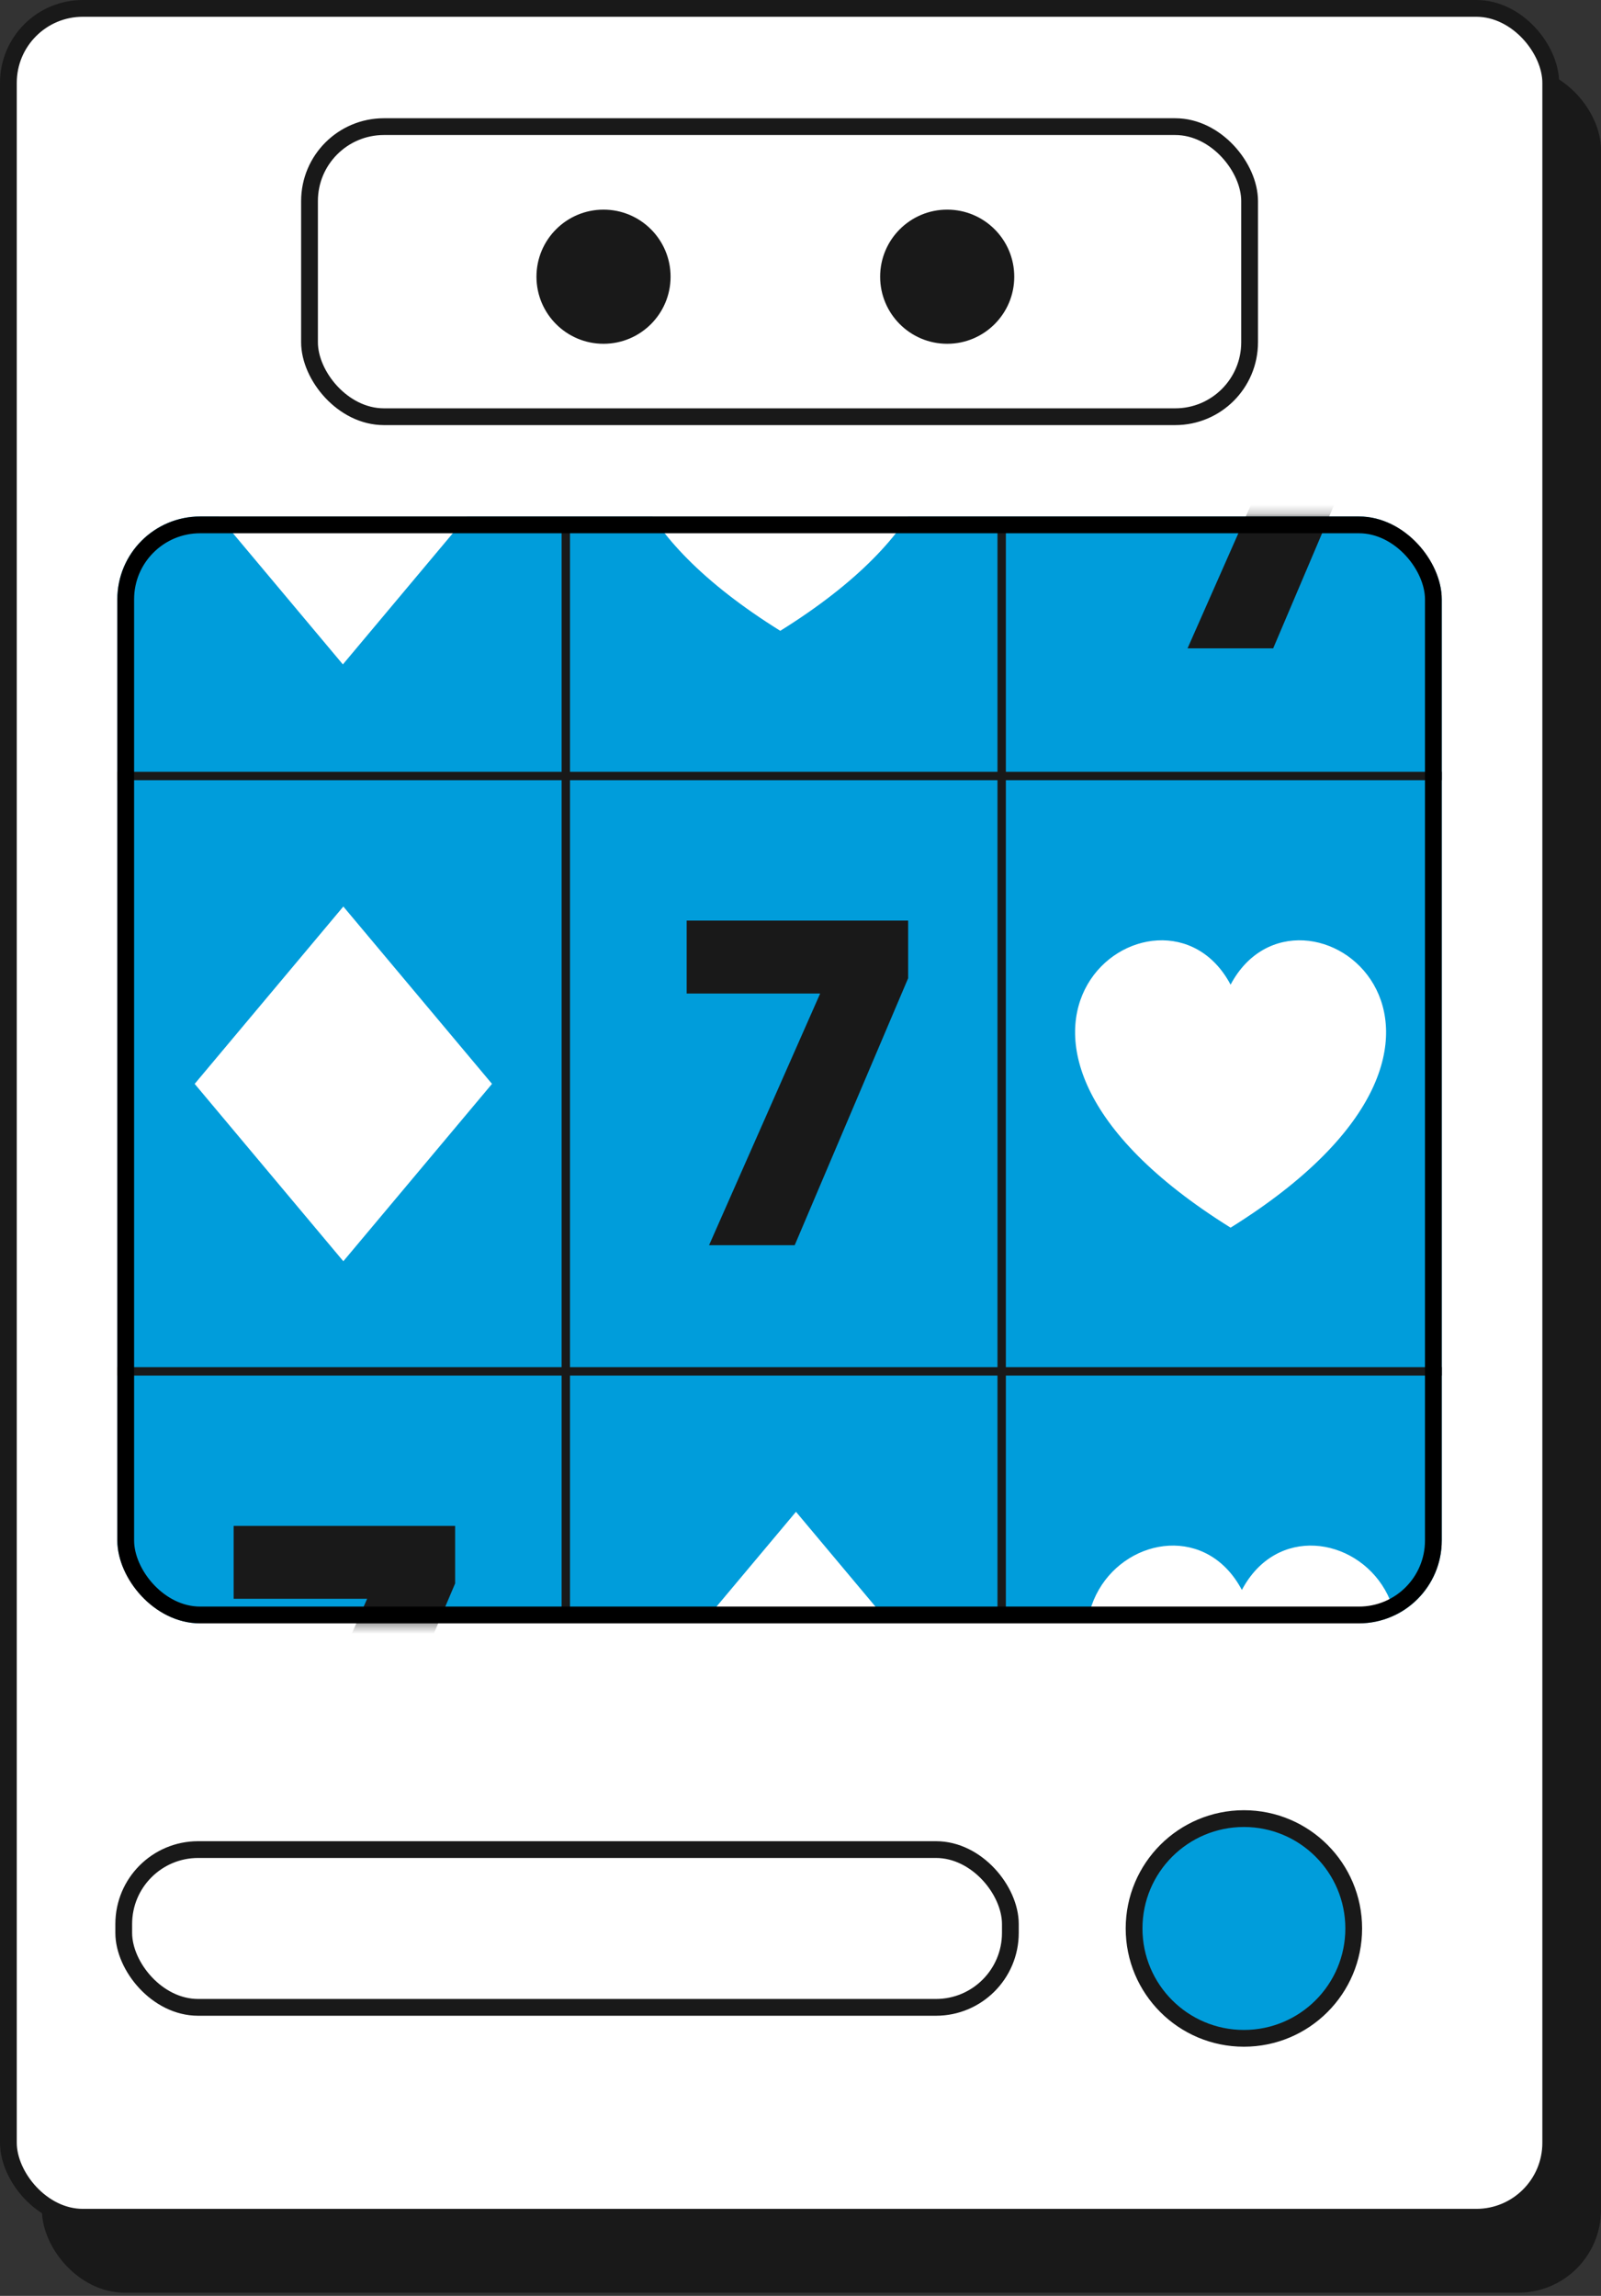
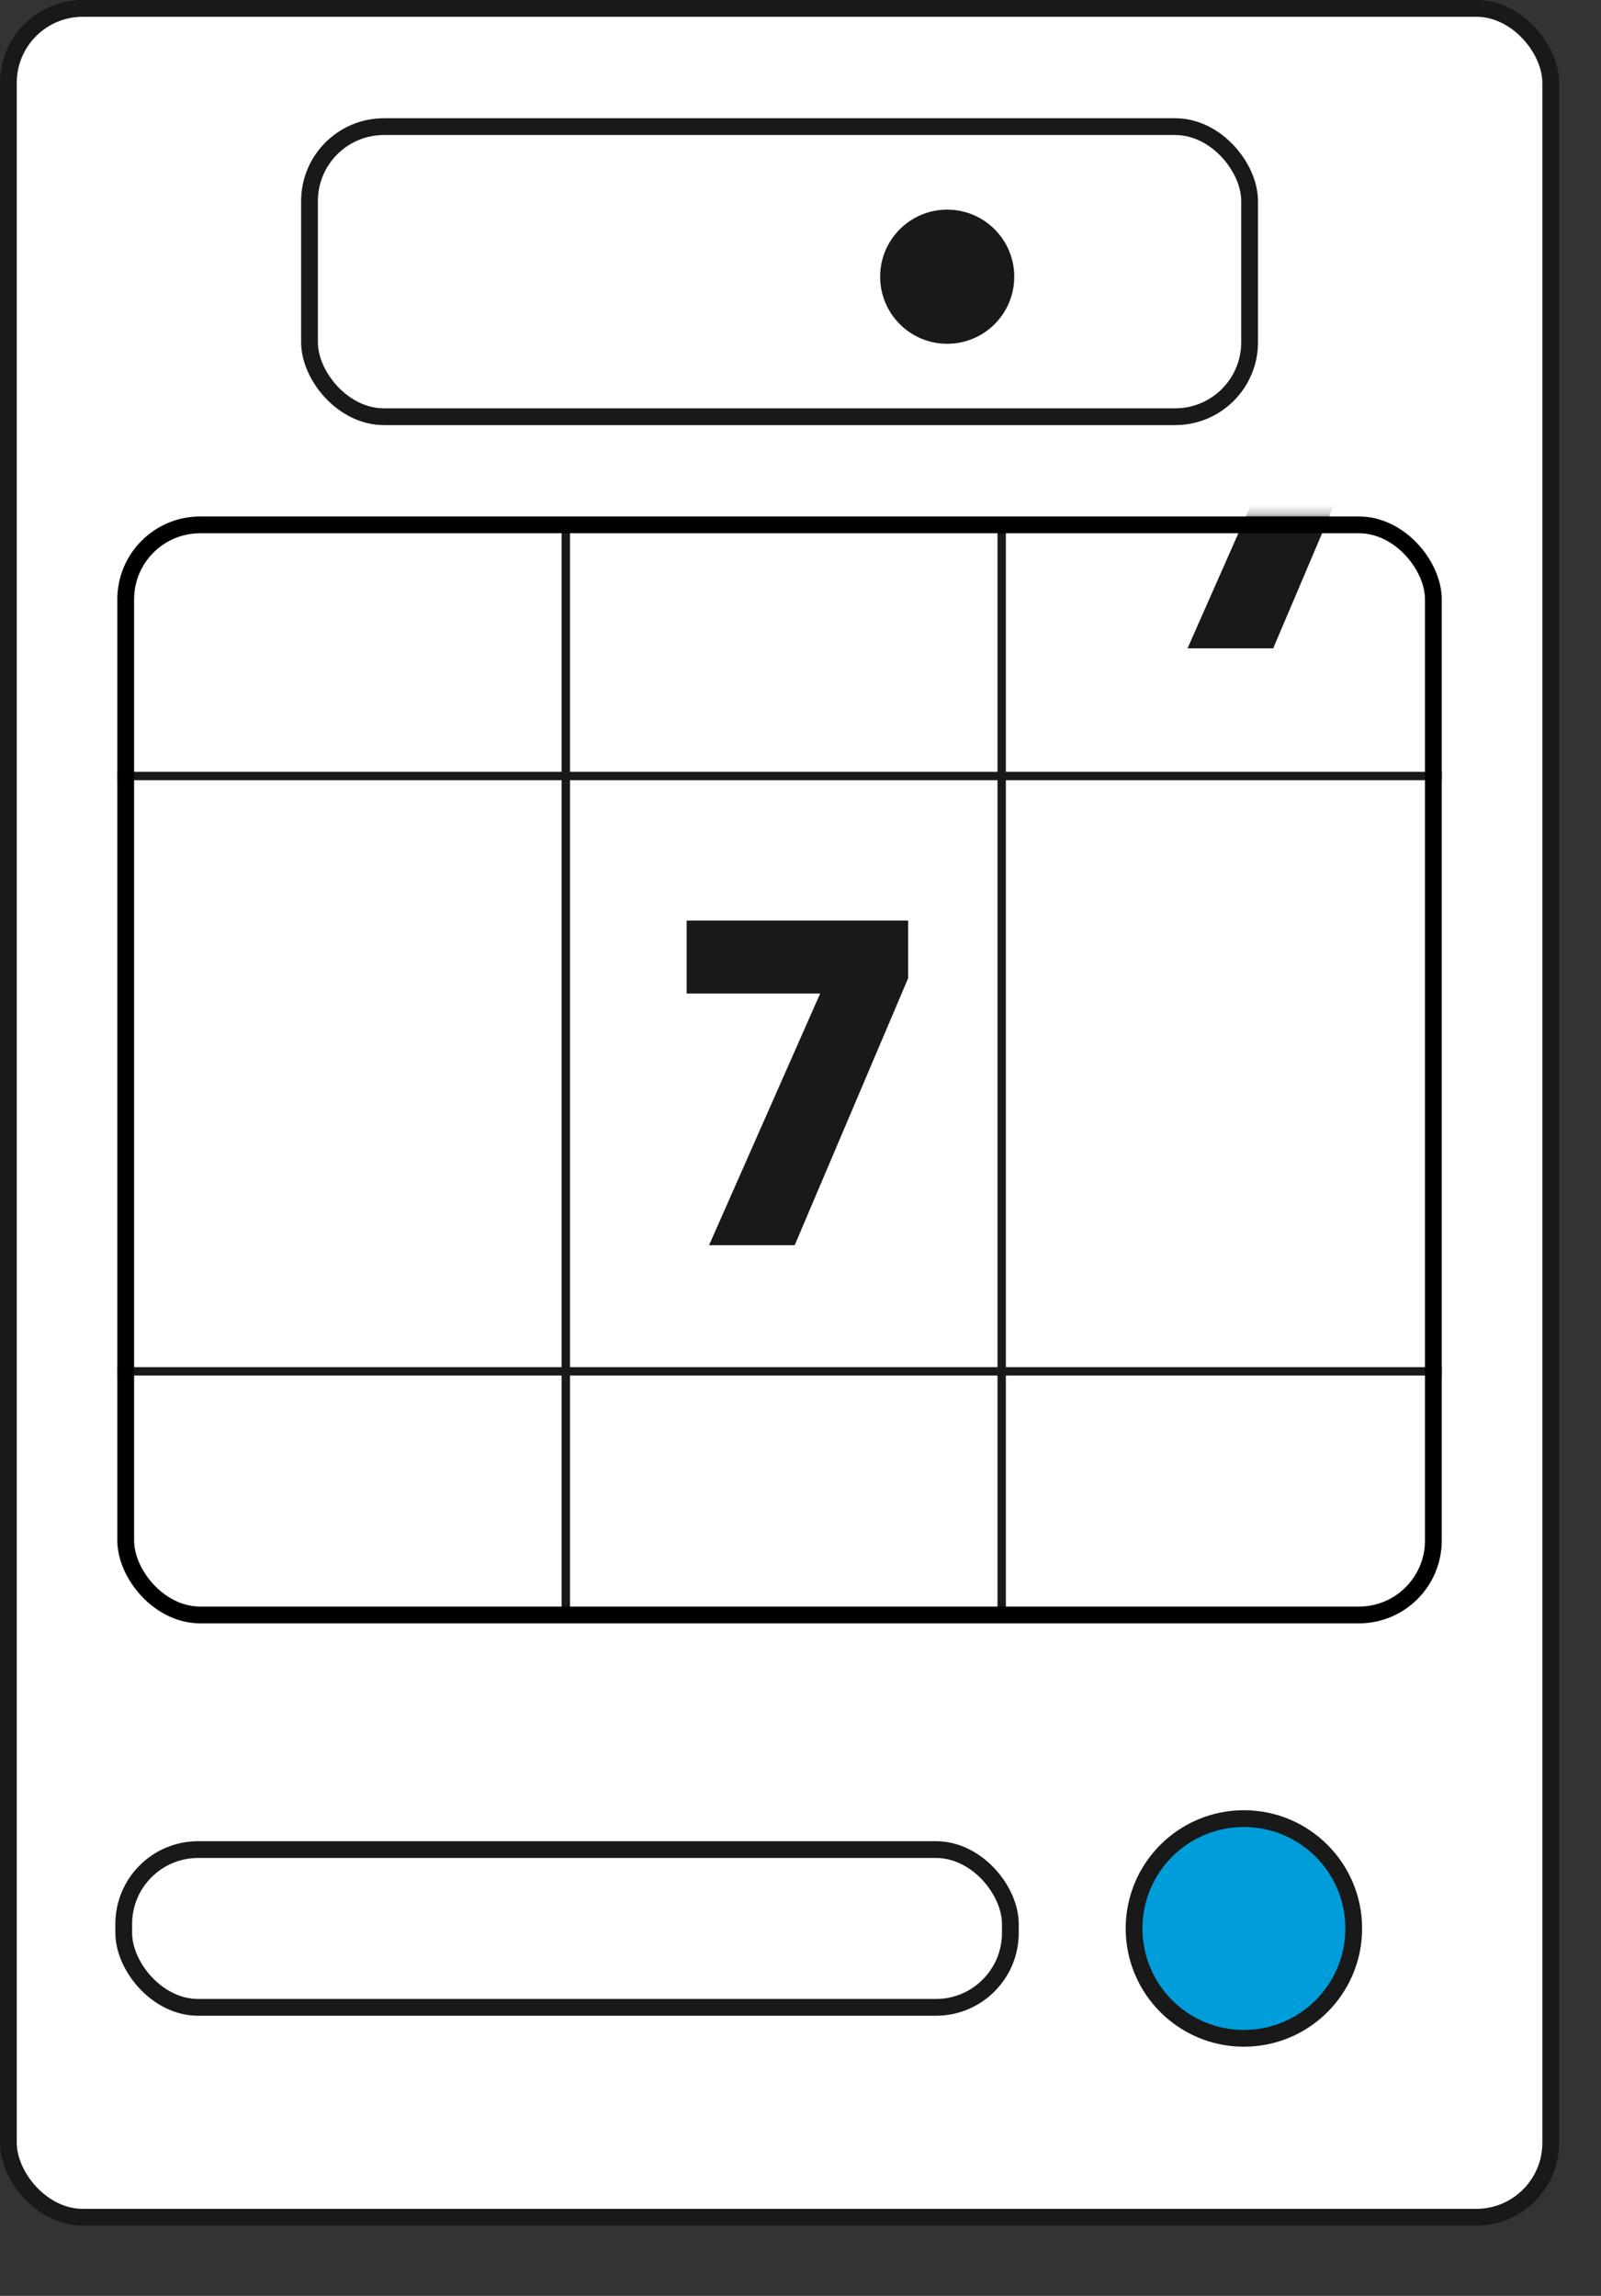
<svg xmlns="http://www.w3.org/2000/svg" width="173" height="248" viewBox="0 0 173 248" fill="none">
  <rect x="0" y="0" width="173" height="248" fill="#333333" stroke="none" />
-   <rect x="5.433" y="8.152" width="166.663" height="238.599" rx="8.04" fill="#191919" stroke="#191919" stroke-width="1.812" />
  <rect x="0.906" y="0.906" width="166.663" height="238.599" rx="8.04" fill="white" stroke="#191919" stroke-width="1.812" />
-   <rect x="12.68" y="55.791" width="143.112" height="119.562" rx="8.946" fill="#009DDB" />
  <rect x="33.445" y="13.678" width="101.584" height="31.336" rx="8.04" fill="white" stroke="#191919" stroke-width="1.812" />
  <rect x="13.371" y="199.791" width="95.806" height="17.043" rx="8.04" fill="white" stroke="#191919" stroke-width="1.812" />
  <mask id="mask0_2165_1512" style="mask-type:alpha" maskUnits="userSpaceOnUse" x="12" y="55" width="144" height="121">
    <rect x="13.798" y="56.914" width="140.876" height="117.326" rx="7.827" fill="white" stroke="#191919" stroke-width="2.236" />
  </mask>
  <g mask="url(#mask0_2165_1512)">
    <path d="M84.314 41.893C91.768 27.851 118.075 47.105 84.315 68.14L84.314 68.141L84.313 68.14C50.554 47.105 76.861 27.851 84.314 41.893Z" fill="white" />
    <path d="M20.984 52.61L37.05 33.452L53.114 52.61L37.05 71.769L20.984 52.61Z" fill="white" />
    <path d="M149.836 41.193L149.744 41.41L137.875 69.334L137.575 70.037H128.322L129.038 68.415L140.328 42.849H125.903V34.971H149.836V41.193Z" fill="#191919" />
    <path d="M134.193 171.746C141.646 157.704 167.954 176.958 134.194 197.993L134.193 197.994L134.192 197.993C100.433 176.958 126.74 157.704 134.193 171.746Z" fill="white" />
    <path d="M69.945 182.462L86.011 163.304L102.075 182.462L86.011 201.621L69.945 182.462Z" fill="white" />
-     <path d="M49.18 171.045L49.088 171.262L37.219 199.187L36.919 199.89H27.666L28.382 198.268L39.672 172.702H25.247V164.824H49.18V171.045Z" fill="#191919" />
  </g>
  <path d="M132.974 106.364C140.428 92.322 166.735 111.576 132.975 132.611L132.974 132.612L132.973 132.611C99.214 111.576 125.521 92.322 132.974 106.364Z" fill="white" />
  <path d="M21.035 117.08L37.099 97.922L53.165 117.08L37.099 136.239L21.035 117.08Z" fill="white" />
  <circle cx="102.352" cy="29.89" r="7.246" fill="#191919" />
  <circle cx="134.413" cy="208.312" r="11.867" fill="#009DDB" stroke="#191919" stroke-width="1.812" />
-   <circle cx="65.215" cy="29.89" r="7.246" fill="#191919" />
  <line x1="108.238" y1="56.197" x2="108.238" y2="173.948" stroke="#191919" stroke-width="0.906" />
  <line x1="155.793" y1="83.823" x2="12.681" y2="83.823" stroke="#191919" stroke-width="0.906" />
  <line x1="155.793" y1="148.134" x2="12.681" y2="148.134" stroke="#191919" stroke-width="0.906" />
  <line x1="61.14" y1="56.197" x2="61.14" y2="173.948" stroke="#191919" stroke-width="0.906" />
-   <path d="M98.133 105.663L98.041 105.88L86.172 133.805L85.872 134.508H76.619L77.335 132.886L88.625 107.319H74.2V99.442H98.133V105.663Z" fill="#191919" />
+   <path d="M98.133 105.663L98.041 105.88L86.172 133.805L85.872 134.508H76.619L77.335 132.886L88.625 107.319H74.2V99.442H98.133V105.663" fill="#191919" />
  <rect x="13.585" y="56.697" width="141.301" height="117.751" rx="8.04" stroke="black" stroke-width="1.812" />
</svg>